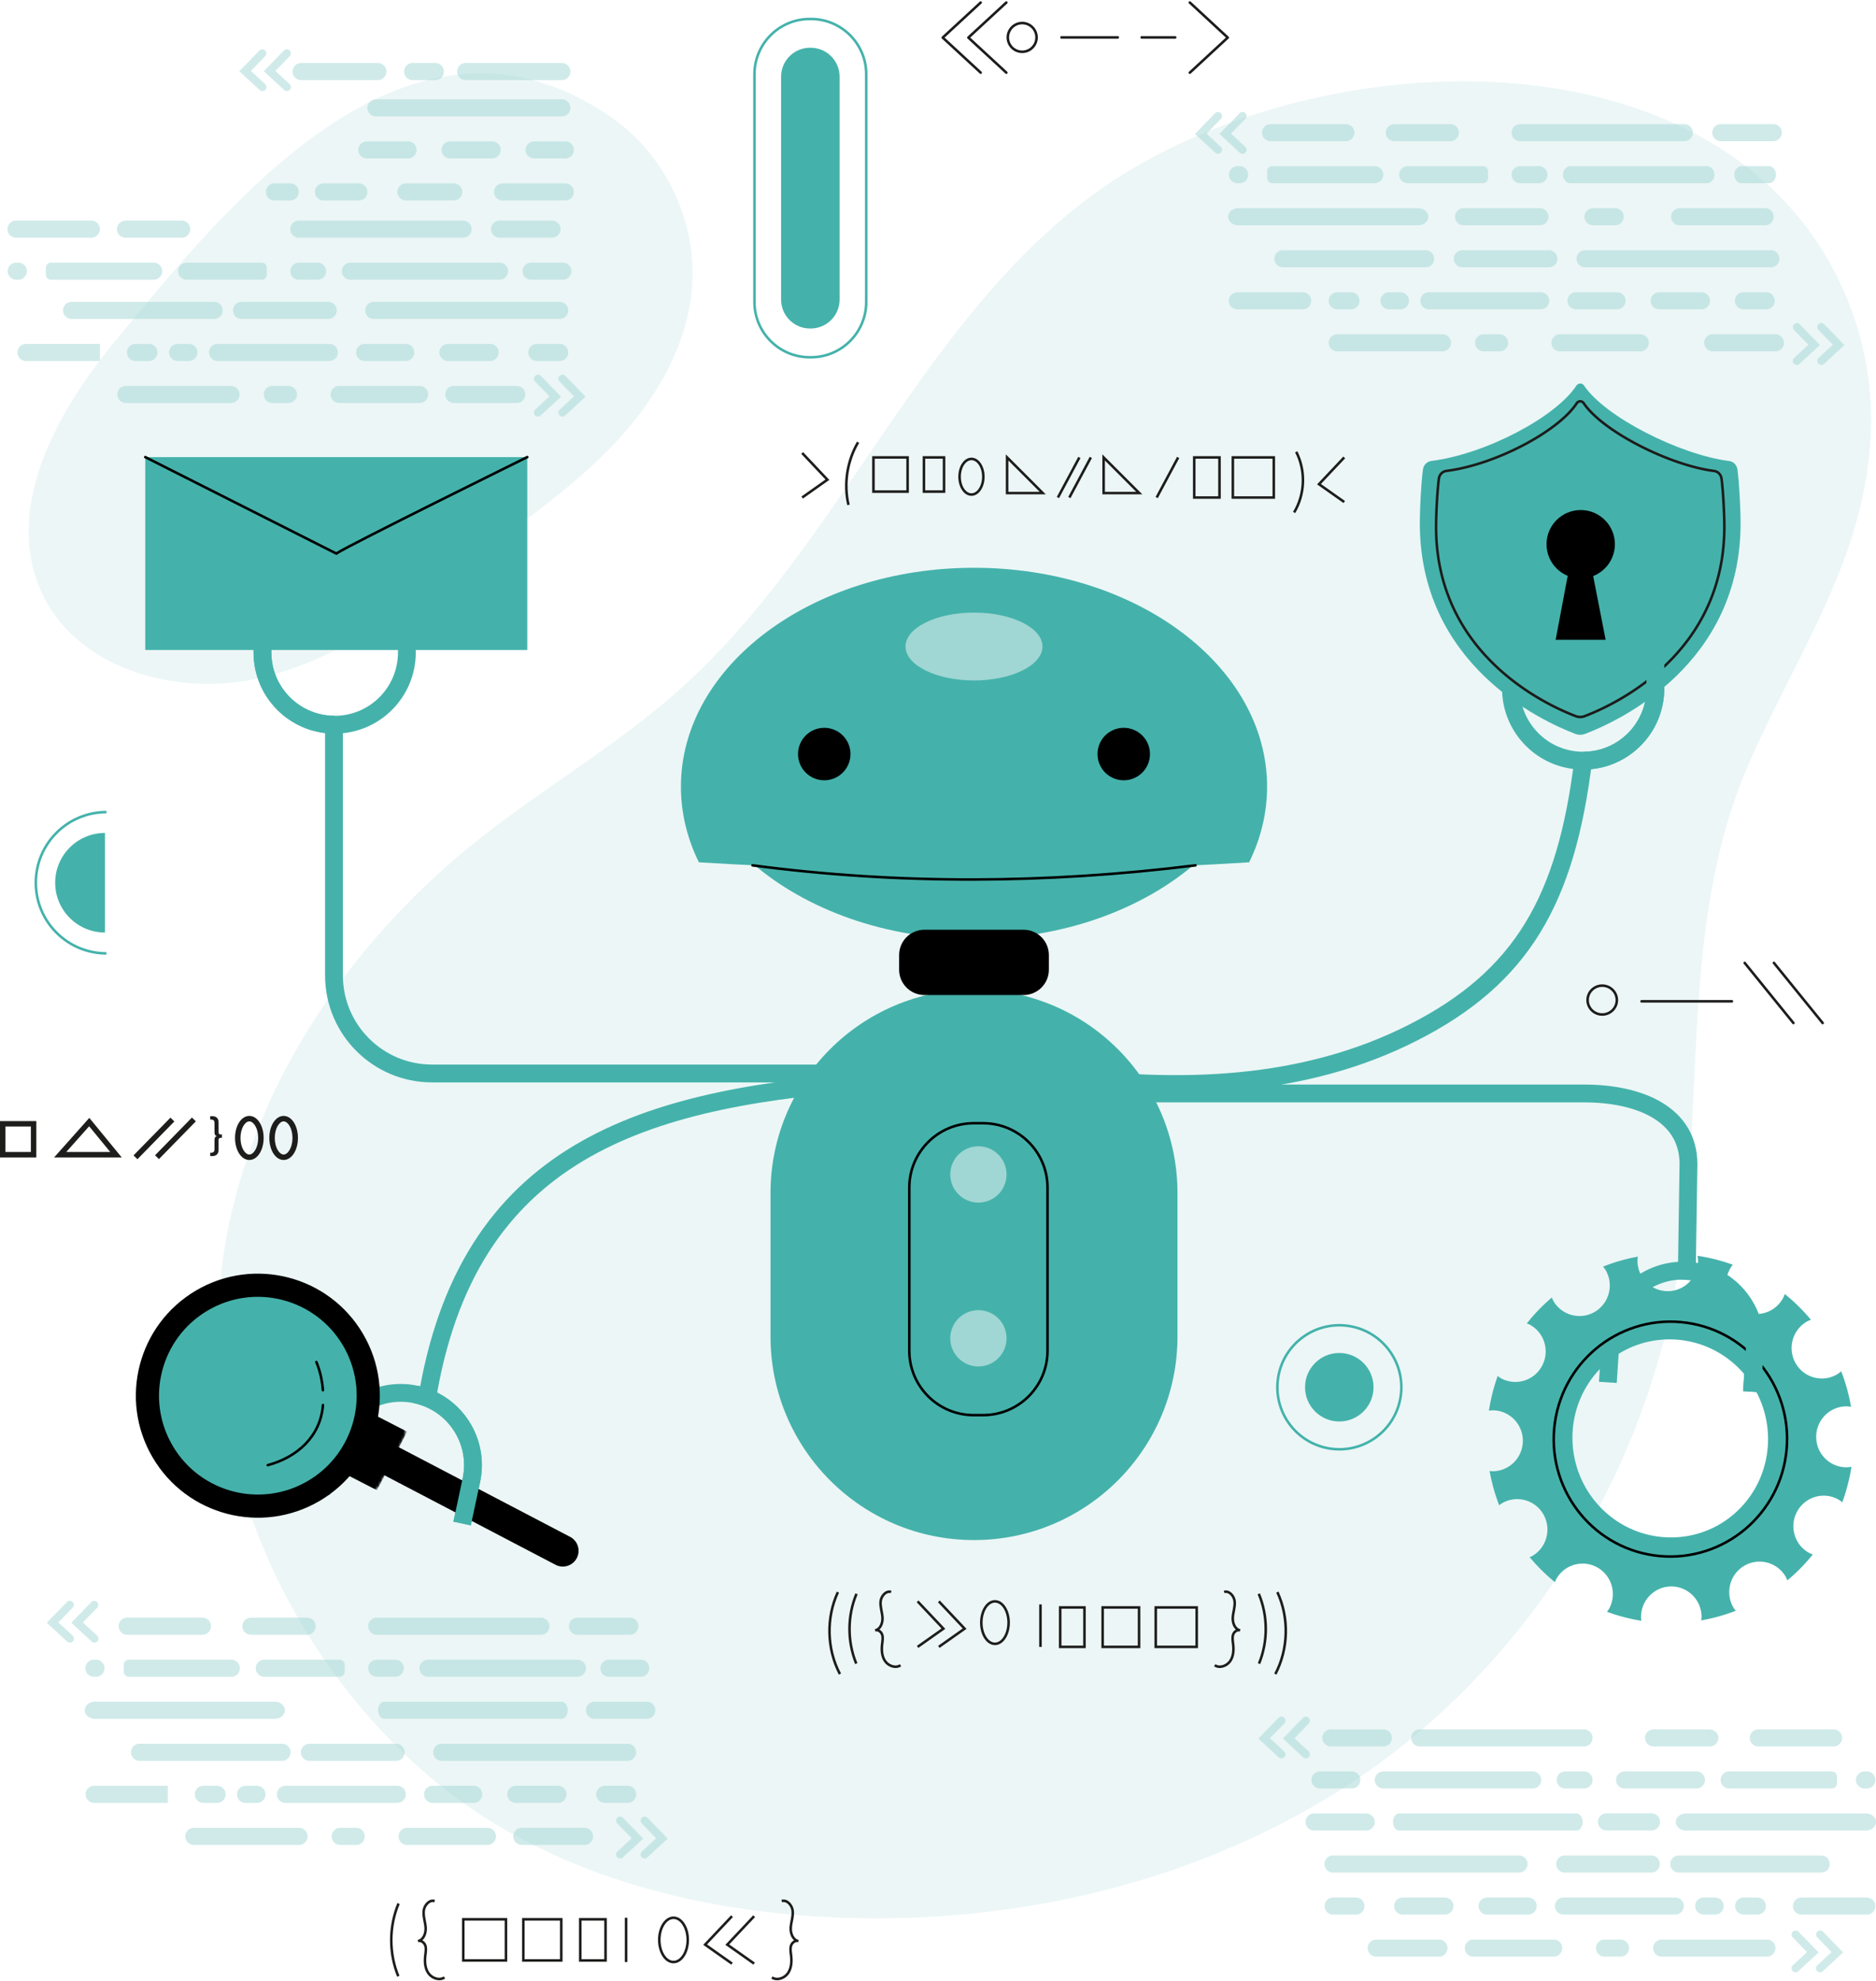
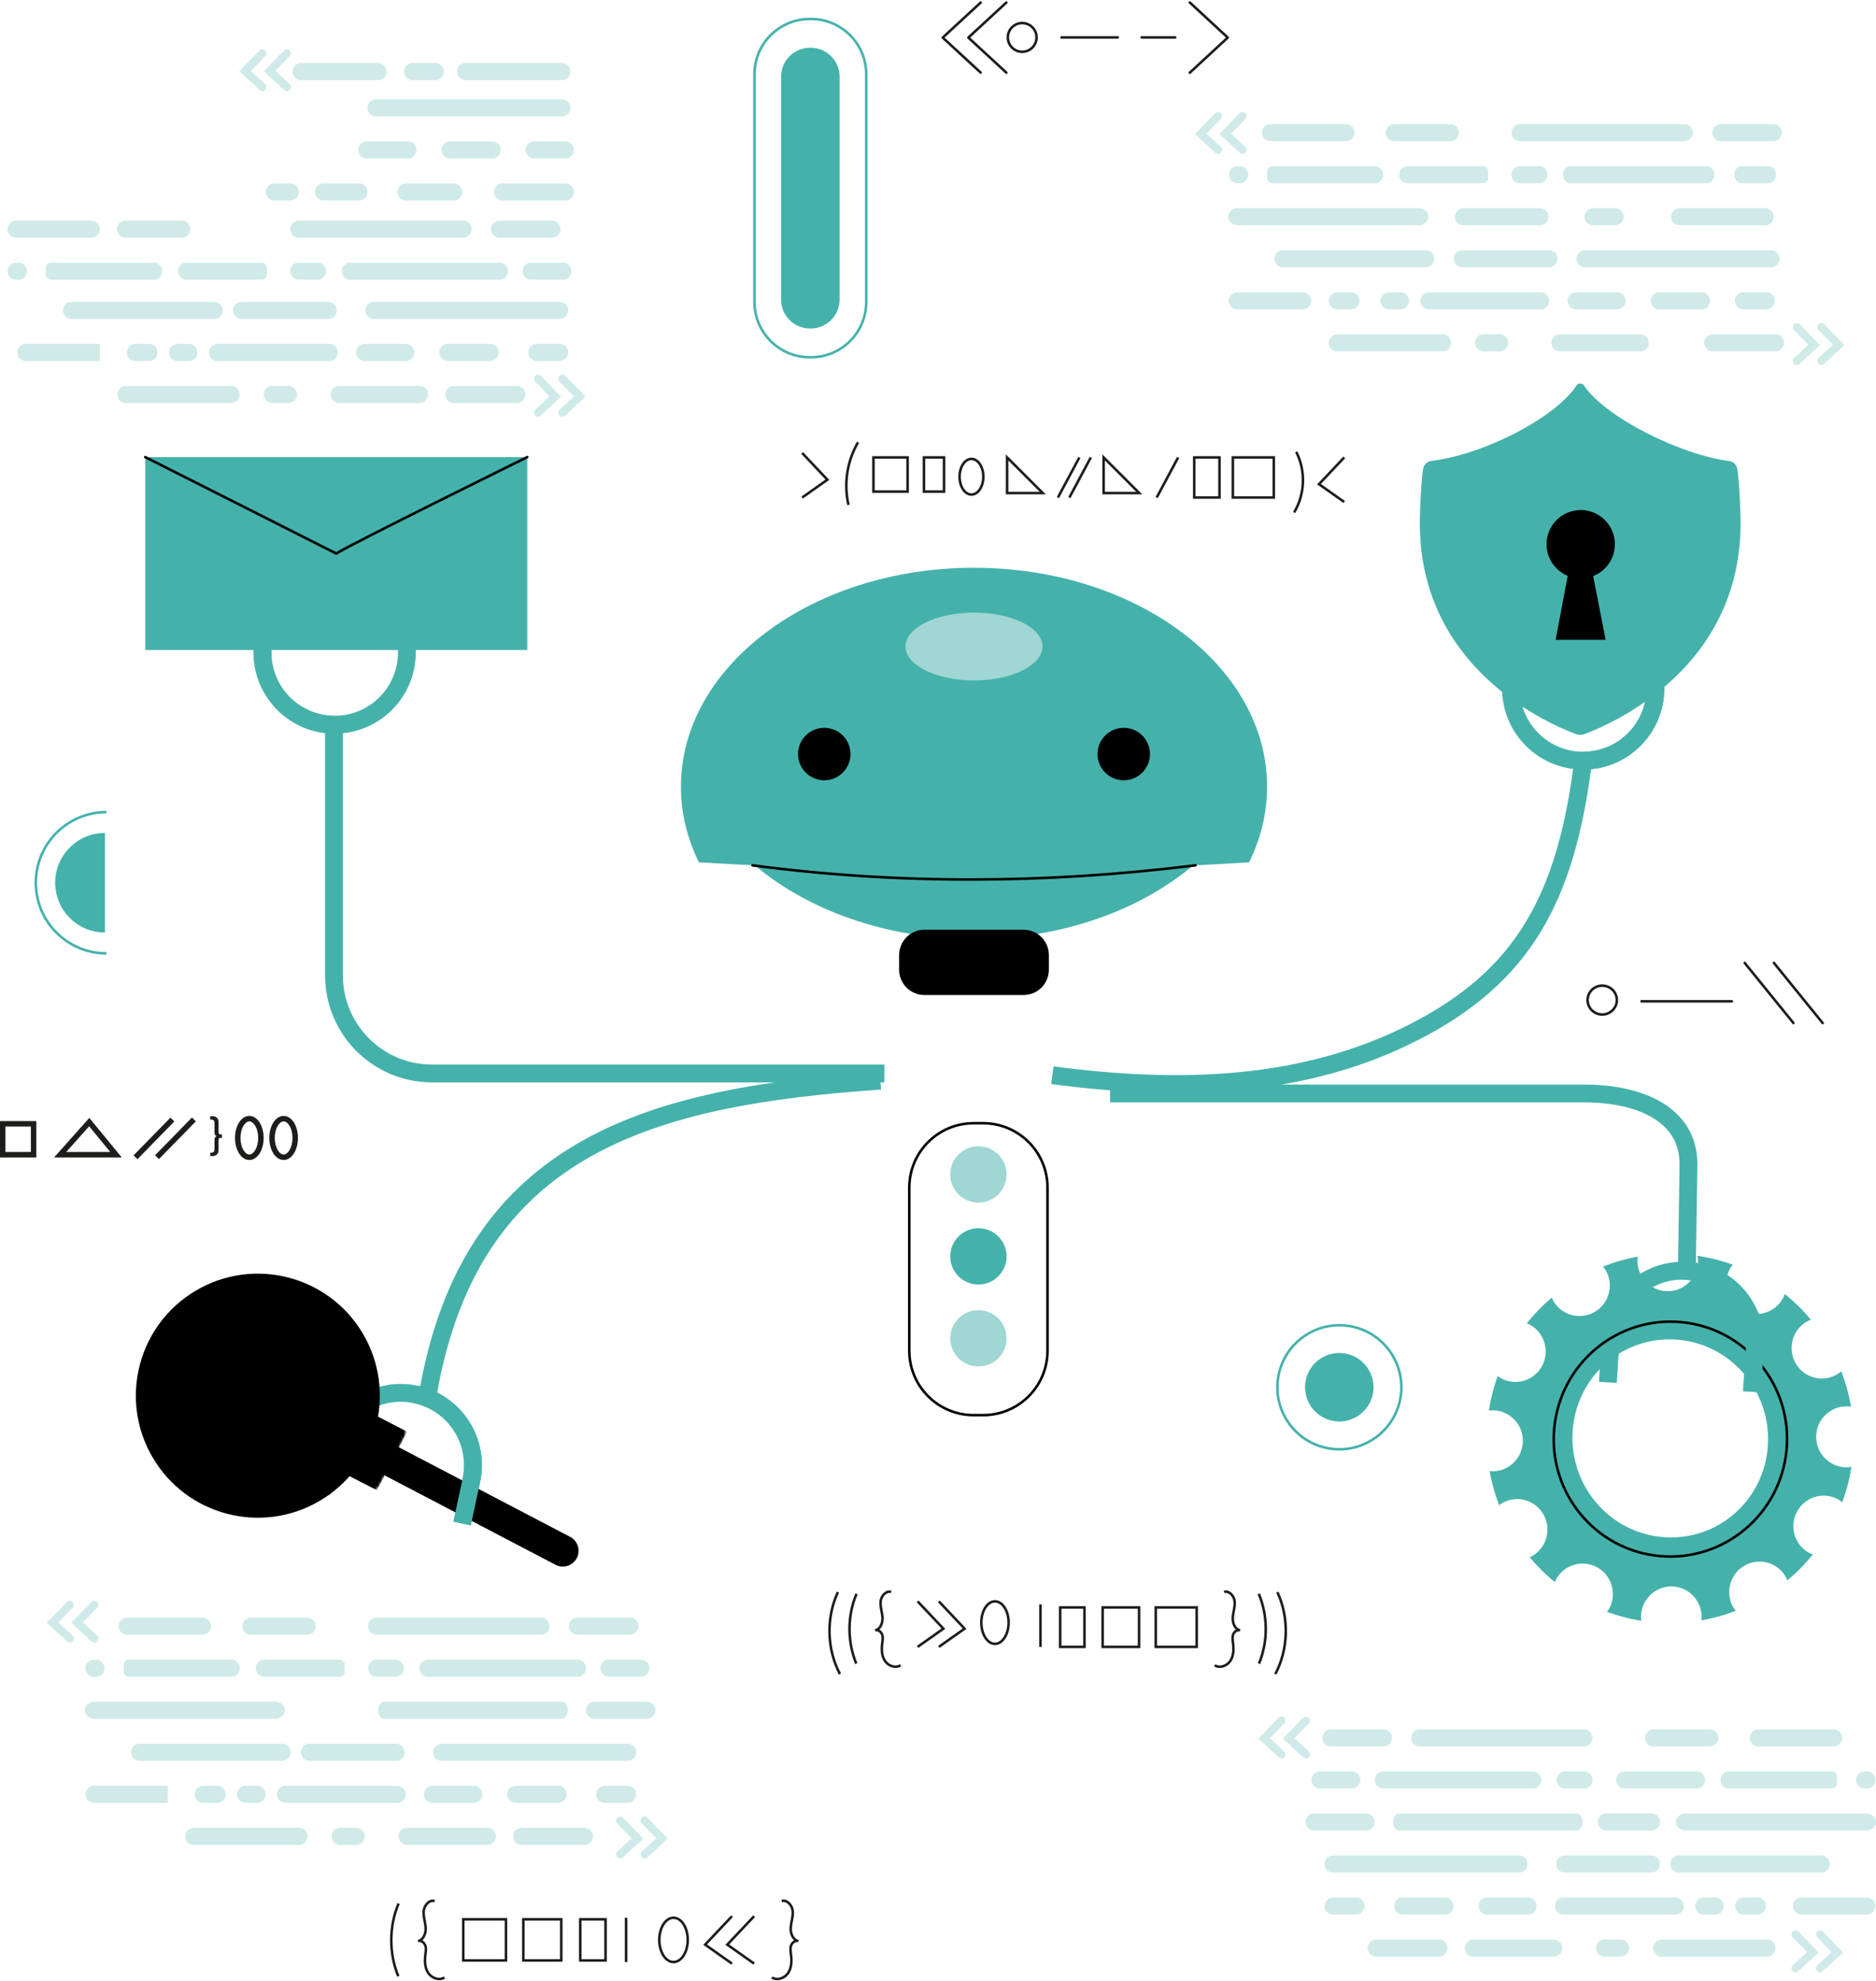
<svg xmlns="http://www.w3.org/2000/svg" width="737" height="778" fill="none">
-   <path fill="#A0D6D3" fill-opacity=".2" d="M44.552 134.809c-22.708 27.598-43.003 64.951-28.337 97.542 13.778 30.619 53.806 41.594 86.466 33.808 32.661-7.785 59.905-29.478 86.887-49.459 18.575-13.756 37.706-27.093 53.352-44.107 15.647-17.011 27.759-38.37 29.057-61.447 1.415-25.167-11.048-50.681-31.768-65.037-79.526-55.095-150.785 34.16-195.657 88.7M723.351 112.008c-4.112-8.882-9.254-17.285-15.34-24.954C646.249 9.24 506.124 22.036 431.942 74.623 361.89 124.28 330.958 213.734 266.883 270.896c-24.626 21.971-53.528 38.582-79.336 59.149-46.773 37.276-83.399 88.782-96.783 147.074-18.43 80.267 15.477 167.001 77.448 220.167 42.704 36.636 99.972 52.631 156.162 55.569 69.619 3.643 140.892-11.82 200.116-48.595 69.257-43.005 117.995-116.419 133.245-196.227 13.075-68.429 1.151-142.031 28.456-206.125 19.041-44.696 47.082-82.351 48.816-132.929.669-19.556-3.439-39.222-11.656-56.971" />
  <g fill="#A0D6D3" opacity=".5">
    <path d="M35.872 86.64H6.292a3.353 3.353 0 0 0 0 6.707h29.582a3.353 3.353 0 1 0-.002-6.706M71.399 86.64H49.44c-1.752 0-3.316 1.28-3.482 3.025a3.353 3.353 0 0 0 3.337 3.682H71.4a3.353 3.353 0 0 0 0-6.706M114.039 89.994a3.353 3.353 0 0 0 3.353 3.353h64.524a3.353 3.353 0 1 0 0-6.706h-64.524a3.353 3.353 0 0 0-3.353 3.353M216.858 86.64h-20.62a3.353 3.353 0 1 0 0 6.707h20.62a3.353 3.353 0 1 0 0-6.706M196.251 103.146h-58.699a3.354 3.354 0 0 0 0 6.706h58.699a3.353 3.353 0 1 0 0-6.706M205.284 106.499a3.353 3.353 0 0 0 3.353 3.353h12.498a3.353 3.353 0 0 0 0-6.706h-12.498a3.353 3.353 0 0 0-3.353 3.353M124.781 103.146h-7.389a3.353 3.353 0 0 0 0 6.706h7.389a3.353 3.353 0 1 0 0-6.706M102.801 103.146H73.227a3.354 3.354 0 0 0 0 6.706h29.574a2.016 2.016 0 0 0 2.016-2.016v-2.673a2.017 2.017 0 0 0-2.016-2.017M60.369 103.146H20.043a2.016 2.016 0 0 0-2.016 2.017v2.673c0 1.114.903 2.016 2.016 2.016H60.37a3.353 3.353 0 1 0 0-6.706M7.203 103.146h-.91a3.354 3.354 0 0 0 0 6.706h.91a3.353 3.353 0 1 0 0-6.706M143.488 121.898a3.353 3.353 0 0 0 3.353 3.353h73.035a3.353 3.353 0 1 0 0-6.706h-73.035a3.353 3.353 0 0 0-3.353 3.353M24.773 121.898a3.353 3.353 0 0 0 3.353 3.353h56.012a3.353 3.353 0 1 0 0-6.706H28.126a3.353 3.353 0 0 0-3.353 3.353M91.523 121.898a3.353 3.353 0 0 0 3.353 3.353h34.06a3.353 3.353 0 1 0 0-6.706h-34.06a3.353 3.353 0 0 0-3.353 3.353M49.861 138.407a3.354 3.354 0 0 0 3.353 3.353h5.39a3.354 3.354 0 0 0 0-6.706h-5.39a3.353 3.353 0 0 0-3.353 3.353M39.245 135.054H10.207a3.353 3.353 0 0 0 0 6.706h29.038zM66.437 138.407a3.354 3.354 0 0 0 3.353 3.353h4.493a3.354 3.354 0 0 0 0-6.706H69.79a3.353 3.353 0 0 0-3.354 3.353M82.115 138.407a3.354 3.354 0 0 0 3.353 3.353h43.917a3.353 3.353 0 0 0 0-6.706H85.468a3.353 3.353 0 0 0-3.353 3.353M139.904 138.407a3.354 3.354 0 0 0 3.353 3.353H159.4a3.353 3.353 0 0 0 0-6.706h-16.143a3.353 3.353 0 0 0-3.353 3.353M172.608 138.407a3.354 3.354 0 0 0 3.353 3.353h16.589a3.353 3.353 0 0 0 0-6.706h-16.589a3.353 3.353 0 0 0-3.353 3.353M207.553 138.407a3.353 3.353 0 0 0 3.353 3.353h8.974a3.353 3.353 0 0 0 0-6.706h-8.974a3.353 3.353 0 0 0-3.353 3.353M46.112 154.913a3.353 3.353 0 0 0 3.353 3.353h41.343a3.353 3.353 0 0 0 0-6.705H49.465a3.353 3.353 0 0 0-3.353 3.352M103.617 154.913a3.353 3.353 0 0 0 3.353 3.353h6.285a3.353 3.353 0 1 0 0-6.705h-6.285a3.353 3.353 0 0 0-3.353 3.352M129.889 154.913a3.353 3.353 0 0 0 3.353 3.353h31.554a3.353 3.353 0 1 0 0-6.705h-31.554a3.353 3.353 0 0 0-3.353 3.352M174.947 154.913a3.353 3.353 0 0 0 3.353 3.353h24.653a3.353 3.353 0 1 0 0-6.705H178.3a3.353 3.353 0 0 0-3.353 3.352M144.341 42.366a3.353 3.353 0 0 0 3.353 3.353h73.034a3.353 3.353 0 1 0 0-6.706h-73.034a3.353 3.353 0 0 0-3.353 3.353M171.028 24.751h-8.927a3.353 3.353 0 1 0 0 6.706h8.927a3.353 3.353 0 1 0 0-6.706M148.539 24.751h-30.322a3.354 3.354 0 0 0 0 6.706h30.322a3.354 3.354 0 0 0 0-6.706M179.594 28.104a3.353 3.353 0 0 0 3.353 3.353h37.781a3.353 3.353 0 0 0 0-6.706h-37.781a3.353 3.353 0 0 0-3.353 3.353M140.757 58.874a3.353 3.353 0 0 0 3.353 3.353h16.142a3.353 3.353 0 1 0 0-6.705H144.11a3.35 3.35 0 0 0-3.353 3.352M173.458 58.874a3.353 3.353 0 0 0 3.353 3.353H193.4a3.353 3.353 0 0 0 0-6.705h-16.589a3.35 3.35 0 0 0-3.353 3.352M206.474 58.874a3.353 3.353 0 0 0 3.353 3.353h12.217a3.353 3.353 0 1 0 0-6.705h-12.217a3.35 3.35 0 0 0-3.353 3.352M156.123 75.38a3.353 3.353 0 0 0 3.353 3.352h18.83a3.354 3.354 0 0 0 0-6.706h-18.83a3.353 3.353 0 0 0-3.353 3.353M104.469 75.38a3.353 3.353 0 0 0 3.353 3.352h6.285a3.354 3.354 0 0 0 0-6.706h-6.285a3.353 3.353 0 0 0-3.353 3.353M123.733 75.38a3.354 3.354 0 0 0 3.353 3.352h13.901a3.353 3.353 0 1 0 0-6.706h-13.901a3.35 3.35 0 0 0-3.353 3.353M194.067 75.38a3.354 3.354 0 0 0 3.353 3.352h24.653a3.353 3.353 0 1 0 0-6.706H197.42a3.35 3.35 0 0 0-3.353 3.353M103.077 35.773c-.385 0-.771-.14-1.076-.423l-7.984-7.38 7.921-8.162a1.59 1.59 0 0 1 2.28 2.214l-5.654 5.825 5.592 5.17a1.588 1.588 0 0 1-1.079 2.755" />
    <path d="M112.705 35.773c-.385 0-.771-.14-1.076-.423l-7.984-7.38 7.921-8.162a1.59 1.59 0 0 1 2.28 2.214l-5.655 5.825 5.595 5.17a1.59 1.59 0 0 1-1.081 2.755M220.975 163.589a1.59 1.59 0 0 1-1.078-2.756l5.592-5.169-5.655-5.825a1.59 1.59 0 0 1 .033-2.247 1.59 1.59 0 0 1 2.247.033l7.922 8.162-7.984 7.379a1.58 1.58 0 0 1-1.077.423" />
    <path d="M211.348 163.589a1.59 1.59 0 0 1-1.078-2.756l5.594-5.169-5.655-5.825a1.59 1.59 0 0 1 .033-2.247 1.59 1.59 0 0 1 2.247.033l7.922 8.162-7.984 7.379a1.58 1.58 0 0 1-1.079.423" />
  </g>
  <g fill="#A0D6D3" opacity=".5">
    <path d="M690.752 679.162h29.582a3.353 3.353 0 0 1 0 6.706h-29.582a3.353 3.353 0 0 1 0-6.706M649.623 679.162h21.958c1.752 0 3.316 1.28 3.482 3.024a3.353 3.353 0 0 1-3.337 3.682h-22.103a3.353 3.353 0 0 1 0-6.706M625.652 682.515a3.353 3.353 0 0 1-3.353 3.353h-64.524a3.353 3.353 0 1 1 0-6.706h64.524a3.353 3.353 0 0 1 3.353 3.353M522.832 679.162h20.621a3.353 3.353 0 1 1 0 6.706h-20.621a3.353 3.353 0 0 1 0-6.706M543.439 695.669h58.699a3.353 3.353 0 1 1 0 6.706h-58.699a3.353 3.353 0 1 1 0-6.706M534.407 699.022a3.353 3.353 0 0 1-3.353 3.353h-12.498a3.353 3.353 0 1 1 0-6.706h12.498a3.353 3.353 0 0 1 3.353 3.353M614.911 695.669h7.389a3.353 3.353 0 0 1 0 6.706h-7.389a3.353 3.353 0 1 1 0-6.706M627.756 715.5a3.353 3.353 0 0 0 3.353 3.353h17.71a3.353 3.353 0 1 0 0-6.706h-17.71a3.353 3.353 0 0 0-3.353 3.353M638.229 695.669h28.237a3.353 3.353 0 0 1 0 6.706h-28.237a3.353 3.353 0 1 1 0-6.706M679.322 695.669h40.325c1.114 0 2.016.902 2.016 2.016v2.674a2.016 2.016 0 0 1-2.016 2.016h-40.325a3.353 3.353 0 1 1 0-6.706M732.49 695.669h.91a3.353 3.353 0 1 1 0 6.706h-.91a3.353 3.353 0 1 1 0-6.706M737.002 715.53c0 1.851-1.793 3.353-4.005 3.353h-70.639c-2.212 0-4.004-1.502-4.004-3.353s1.792-3.353 4.004-3.353h70.639c2.212 0 4.005 1.501 4.005 3.353M621.738 715.53c0 1.851-1.076 3.353-2.404 3.353h-69.679c-1.327 0-2.404-1.502-2.404-3.353s1.077-3.353 2.404-3.353h69.679c1.329 0 2.404 1.501 2.404 3.353M540.074 715.53a3.353 3.353 0 0 1-3.352 3.353h-20.551a3.354 3.354 0 0 1 0-6.706h20.551a3.353 3.353 0 0 1 3.352 3.353M600.117 732.037a3.353 3.353 0 0 1-3.353 3.352h-73.035a3.353 3.353 0 1 1 0-6.705h73.035a3.353 3.353 0 0 1 3.353 3.353M718.833 732.037a3.353 3.353 0 0 1-3.353 3.352h-56.012a3.353 3.353 0 0 1 0-6.705h56.012a3.353 3.353 0 0 1 3.353 3.353M652.082 732.037a3.353 3.353 0 0 1-3.353 3.352h-34.06a3.353 3.353 0 0 1 0-6.705h34.06a3.353 3.353 0 0 1 3.353 3.353M693.747 748.544a3.353 3.353 0 0 1-3.353 3.353h-5.391a3.353 3.353 0 0 1 0-6.706h5.391a3.35 3.35 0 0 1 3.353 3.353M707.714 745.189h25.505c1.669 0 3.217 1.142 3.486 2.79a3.356 3.356 0 0 1-3.308 3.916h-25.685a3.353 3.353 0 1 1 .002-6.706M677.17 748.544a3.353 3.353 0 0 1-3.353 3.353h-4.494a3.353 3.353 0 1 1 0-6.706h4.494a3.35 3.35 0 0 1 3.353 3.353M661.491 748.544a3.353 3.353 0 0 1-3.353 3.353h-43.915a3.353 3.353 0 1 1 0-6.706h43.915a3.35 3.35 0 0 1 3.353 3.353M603.7 748.544a3.353 3.353 0 0 1-3.353 3.353h-16.141a3.353 3.353 0 0 1 0-6.706h16.141a3.35 3.35 0 0 1 3.353 3.353M570.998 748.544a3.353 3.353 0 0 1-3.353 3.353h-16.589a3.353 3.353 0 1 1 0-6.706h16.589a3.35 3.35 0 0 1 3.353 3.353M536.054 748.544a3.353 3.353 0 0 1-3.353 3.353h-8.972a3.353 3.353 0 1 1 0-6.706h8.972a3.35 3.35 0 0 1 3.353 3.353M697.492 765.05a3.353 3.353 0 0 1-3.352 3.353h-41.344a3.353 3.353 0 0 1 0-6.706h41.344a3.353 3.353 0 0 1 3.352 3.353M639.989 765.05a3.353 3.353 0 0 1-3.353 3.353h-6.285a3.353 3.353 0 1 1 0-6.706h6.285a3.353 3.353 0 0 1 3.353 3.353M613.717 765.05a3.353 3.353 0 0 1-3.353 3.353H578.81a3.353 3.353 0 1 1 0-6.706h31.554a3.353 3.353 0 0 1 3.353 3.353M568.658 765.05a3.353 3.353 0 0 1-3.353 3.353h-24.653a3.353 3.353 0 1 1 0-6.706h24.653a3.354 3.354 0 0 1 3.353 3.353M715.017 774.561a1.58 1.58 0 0 0 1.078-.423l7.984-7.379-7.921-8.163a1.59 1.59 0 0 0-2.28 2.214l5.654 5.825-5.592 5.17a1.588 1.588 0 0 0 1.077 2.756" />
    <path d="M705.391 774.56c.385 0 .771-.139 1.076-.423l7.984-7.379-7.921-8.163a1.59 1.59 0 0 0-2.28 2.214l5.654 5.825-5.592 5.17a1.59 1.59 0 0 0 1.079 2.756M503.425 690.57a1.59 1.59 0 0 0 1.078-2.756l-5.592-5.17 5.655-5.825a1.59 1.59 0 0 0-.033-2.247 1.59 1.59 0 0 0-2.247.033l-7.922 8.163 7.984 7.379c.306.282.691.423 1.077.423" />
    <path d="M513.054 690.57a1.59 1.59 0 0 0 1.078-2.756l-5.594-5.17 5.655-5.825a1.59 1.59 0 0 0-2.28-2.214l-7.922 8.163 7.984 7.379c.308.282.693.423 1.079.423" />
  </g>
  <g fill="#A0D6D3" opacity=".5">
    <path d="M79.536 635.289h-29.58a3.353 3.353 0 1 0 0 6.706h29.582a3.353 3.353 0 1 0-.002-6.706M120.663 635.289H98.706c-1.752 0-3.316 1.28-3.482 3.024a3.353 3.353 0 0 0 3.337 3.682h22.102a3.353 3.353 0 1 0 0-6.706M144.636 638.644a3.353 3.353 0 0 0 3.353 3.353h64.524a3.353 3.353 0 1 0 0-6.706h-64.524a3.35 3.35 0 0 0-3.353 3.353M247.455 635.289h-20.621a3.353 3.353 0 0 0 0 6.706h20.621a3.353 3.353 0 1 0 0-6.706M226.85 651.798h-58.699a3.353 3.353 0 1 0 0 6.706h58.699a3.353 3.353 0 0 0 0-6.706M235.882 655.151a3.353 3.353 0 0 0 3.353 3.353h12.497a3.353 3.353 0 0 0 0-6.706h-12.497a3.353 3.353 0 0 0-3.353 3.353M155.378 651.798h-7.389a3.353 3.353 0 1 0 0 6.706h7.389a3.354 3.354 0 0 0 0-6.706M133.398 651.798h-29.573a3.353 3.353 0 1 0 0 6.706h29.573a2.016 2.016 0 0 0 2.016-2.016v-2.674a2.015 2.015 0 0 0-2.016-2.016M90.966 651.798H50.64a2.016 2.016 0 0 0-2.016 2.016v2.674c0 1.113.902 2.016 2.016 2.016h40.326a3.354 3.354 0 0 0 0-6.706M37.797 651.798h-.91a3.353 3.353 0 0 0 0 6.706h.91a3.354 3.354 0 0 0 0-6.706M33.286 671.657c0 1.851 1.793 3.353 4.005 3.353h70.639c2.212 0 4.005-1.502 4.005-3.353s-1.793-3.353-4.005-3.353H37.29c-2.21 0-4.004 1.501-4.004 3.353M148.548 671.657c0 1.851 1.076 3.353 2.403 3.353h69.68c1.327 0 2.404-1.502 2.404-3.353s-1.077-3.353-2.404-3.353h-69.68c-1.329 0-2.403 1.501-2.403 3.353M230.214 671.657a3.353 3.353 0 0 0 3.353 3.353h20.55a3.353 3.353 0 0 0 0-6.706h-20.55a3.353 3.353 0 0 0-3.353 3.353M170.171 688.165a3.353 3.353 0 0 0 3.353 3.353h73.035a3.353 3.353 0 0 0 0-6.706h-73.035a3.353 3.353 0 0 0-3.353 3.353M51.456 688.165a3.353 3.353 0 0 0 3.353 3.353h56.012a3.353 3.353 0 0 0 0-6.706H54.809a3.354 3.354 0 0 0-3.353 3.353M118.206 688.165a3.353 3.353 0 0 0 3.353 3.353h34.06a3.353 3.353 0 1 0 0-6.706h-34.06a3.353 3.353 0 0 0-3.353 3.353M76.541 704.671a3.353 3.353 0 0 0 3.353 3.353h5.39a3.353 3.353 0 1 0 0-6.706h-5.39a3.354 3.354 0 0 0-3.353 3.353M65.927 701.318H36.89a3.354 3.354 0 0 0 0 6.706h29.037zM93.118 704.671a3.353 3.353 0 0 0 3.353 3.353h4.494a3.353 3.353 0 1 0 0-6.706h-4.494a3.354 3.354 0 0 0-3.353 3.353M108.797 704.671a3.353 3.353 0 0 0 3.353 3.353h43.915a3.353 3.353 0 1 0 0-6.706H112.15a3.353 3.353 0 0 0-3.353 3.353M166.587 704.671a3.353 3.353 0 0 0 3.353 3.353h16.14a3.353 3.353 0 1 0 0-6.706h-16.14a3.353 3.353 0 0 0-3.353 3.353M199.29 704.671a3.353 3.353 0 0 0 3.353 3.353h16.589a3.353 3.353 0 0 0 0-6.706h-16.589a3.353 3.353 0 0 0-3.353 3.353M234.234 704.671a3.353 3.353 0 0 0 3.353 3.353h8.975a3.353 3.353 0 0 0 0-6.706h-8.975a3.354 3.354 0 0 0-3.353 3.353M72.795 721.18a3.353 3.353 0 0 0 3.353 3.353h41.343a3.353 3.353 0 1 0 0-6.706H76.148a3.353 3.353 0 0 0-3.353 3.353M130.302 721.18a3.353 3.353 0 0 0 3.353 3.353h6.285a3.353 3.353 0 0 0 0-6.706h-6.285a3.353 3.353 0 0 0-3.353 3.353M156.571 721.18a3.353 3.353 0 0 0 3.353 3.353h31.555a3.353 3.353 0 0 0 0-6.706h-31.555a3.353 3.353 0 0 0-3.353 3.353M201.63 721.18a3.353 3.353 0 0 0 3.353 3.353h24.653a3.353 3.353 0 0 0 0-6.706h-24.653a3.353 3.353 0 0 0-3.353 3.353M27.443 645.085c-.385 0-.77-.139-1.076-.423l-7.984-7.379 7.921-8.162a1.59 1.59 0 0 1 2.283 2.212l-5.655 5.825 5.594 5.169a1.59 1.59 0 0 1-1.083 2.758" />
    <path d="M37.071 645.085c-.385 0-.77-.139-1.076-.423l-7.984-7.379 7.921-8.162a1.59 1.59 0 0 1 2.28 2.212l-5.654 5.825 5.594 5.169a1.59 1.59 0 0 1-1.08 2.758M253.258 729.856a1.59 1.59 0 0 1-1.078-2.756l5.592-5.17-5.655-5.825a1.59 1.59 0 0 1 .033-2.247 1.59 1.59 0 0 1 2.247.034l7.922 8.162-7.984 7.379a1.6 1.6 0 0 1-1.077.423" />
    <path d="M243.631 729.856a1.59 1.59 0 0 1-1.078-2.756l5.594-5.17-5.655-5.825a1.59 1.59 0 0 1 .033-2.247 1.59 1.59 0 0 1 2.247.034l7.922 8.162-7.984 7.379a1.6 1.6 0 0 1-1.079.423" />
  </g>
  <g fill="#A0D6D3" opacity=".5">
    <path d="M528.734 48.746h-29.579a3.353 3.353 0 1 0 0 6.706h29.581a3.353 3.353 0 1 0-.002-6.706M569.862 48.746h-21.958c-1.752 0-3.315 1.28-3.482 3.024a3.35 3.35 0 0 0 3.337 3.682h22.103a3.354 3.354 0 0 0 0-6.706M593.835 52.099a3.353 3.353 0 0 0 3.353 3.353h64.524a3.353 3.353 0 1 0 0-6.706h-64.524a3.353 3.353 0 0 0-3.353 3.353M696.654 48.746h-20.62a3.353 3.353 0 1 0 0 6.706h20.62a3.353 3.353 0 1 0 0-6.706M670.48 65.253h-53.433c-1.686 0-3.052 1.501-3.052 3.353s1.366 3.353 3.052 3.353h53.433c1.686 0 3.052-1.502 3.052-3.353s-1.366-3.353-3.052-3.353M681.348 68.606c0 1.852 1.278 3.353 2.855 3.353h10.646c1.578 0 2.856-1.502 2.856-3.353s-1.278-3.353-2.856-3.353h-10.646c-1.577 0-2.855 1.501-2.855 3.353M604.577 65.253h-7.389a3.353 3.353 0 1 0 0 6.706h7.389a3.353 3.353 0 1 0 0-6.706M582.597 65.253h-29.574a3.353 3.353 0 1 0 0 6.706h29.574a2.016 2.016 0 0 0 2.016-2.016v-2.674a2.016 2.016 0 0 0-2.016-2.016M540.165 65.253h-40.326a2.016 2.016 0 0 0-2.016 2.016v2.674c0 1.114.903 2.016 2.016 2.016h40.326a3.354 3.354 0 0 0 0-6.706M486.998 65.253h-.911a3.354 3.354 0 0 0 0 6.706h.911a3.353 3.353 0 0 0 0-6.706M482.484 85.114c0 1.851 1.793 3.353 4.005 3.353h70.639c2.212 0 4.005-1.502 4.005-3.353s-1.793-3.353-4.005-3.353h-70.639c-2.212 0-4.005 1.501-4.005 3.353M604.989 81.76h-30.037a3.353 3.353 0 1 0 0 6.707h30.037a3.353 3.353 0 1 0 0-6.706M622.459 85.114a3.353 3.353 0 0 0 3.353 3.353h8.712a3.353 3.353 0 1 0 0-6.706h-8.712a3.353 3.353 0 0 0-3.353 3.353M656.505 85.114a3.353 3.353 0 0 0 3.353 3.353h33.584a3.353 3.353 0 1 0 0-6.706h-33.584a3.353 3.353 0 0 0-3.353 3.353M619.369 101.62a3.353 3.353 0 0 0 3.353 3.352h73.035a3.353 3.353 0 0 0 0-6.705h-73.035a3.353 3.353 0 0 0-3.353 3.353M500.655 101.62a3.353 3.353 0 0 0 3.353 3.352h56.012a3.353 3.353 0 1 0 0-6.705h-56.012a3.354 3.354 0 0 0-3.353 3.353M571.137 101.62a3.353 3.353 0 0 0 3.353 3.352h34.06a3.353 3.353 0 0 0 0-6.705h-34.06a3.353 3.353 0 0 0-3.353 3.353M522.007 118.128a3.353 3.353 0 0 0 3.353 3.353h5.388a3.353 3.353 0 1 0 0-6.706h-5.388a3.353 3.353 0 0 0-3.353 3.353M511.771 114.775h-25.426c-1.717 0-3.337 1.167-3.576 2.866a3.354 3.354 0 0 0 3.318 3.84h25.684a3.353 3.353 0 1 0 0-6.706M542.315 118.128a3.353 3.353 0 0 0 3.353 3.353h4.494a3.353 3.353 0 1 0 0-6.706h-4.494a3.354 3.354 0 0 0-3.353 3.353M557.996 118.128a3.353 3.353 0 0 0 3.353 3.353h43.917a3.353 3.353 0 1 0 0-6.706h-43.917a3.353 3.353 0 0 0-3.353 3.353M615.785 118.128a3.353 3.353 0 0 0 3.353 3.353h16.14a3.353 3.353 0 1 0 0-6.706h-16.14a3.353 3.353 0 0 0-3.353 3.353M648.489 118.128a3.353 3.353 0 0 0 3.353 3.353h16.589a3.353 3.353 0 0 0 0-6.706h-16.589a3.354 3.354 0 0 0-3.353 3.353M681.564 118.128a3.353 3.353 0 0 0 3.353 3.353h8.973a3.353 3.353 0 1 0 0-6.706h-8.973a3.354 3.354 0 0 0-3.353 3.353M521.993 134.635a3.353 3.353 0 0 0 3.353 3.353h41.343a3.353 3.353 0 1 0 0-6.706h-41.343a3.353 3.353 0 0 0-3.353 3.353M579.498 134.635a3.353 3.353 0 0 0 3.353 3.353h6.285a3.353 3.353 0 1 0 0-6.706h-6.285a3.353 3.353 0 0 0-3.353 3.353M609.502 134.635a3.353 3.353 0 0 0 3.353 3.353h31.554a3.353 3.353 0 1 0 0-6.706h-31.554a3.353 3.353 0 0 0-3.353 3.353M669.496 134.635a3.353 3.353 0 0 0 3.353 3.353h24.653a3.353 3.353 0 1 0 0-6.706h-24.653a3.353 3.353 0 0 0-3.353 3.353M478.51 60.408c-.386 0-.771-.139-1.077-.422l-7.984-7.38 7.922-8.162a1.589 1.589 0 0 1 2.28 2.212l-5.655 5.825 5.592 5.17c.644.594.685 1.6.088 2.244a1.57 1.57 0 0 1-1.166.513" />
    <path d="M488.136 60.408c-.386 0-.771-.139-1.077-.422l-7.984-7.38 7.922-8.162a1.589 1.589 0 0 1 2.282 2.212l-5.655 5.825 5.594 5.17a1.59 1.59 0 0 1-1.082 2.757M715.523 143.313a1.59 1.59 0 0 1-1.079-2.756l5.595-5.17-5.655-5.825a1.588 1.588 0 1 1 2.28-2.211l7.921 8.162-7.984 7.379a1.6 1.6 0 0 1-1.078.421" />
    <path d="M705.897 143.312a1.59 1.59 0 0 1-1.079-2.756l5.595-5.17-5.655-5.825a1.588 1.588 0 0 1 2.278-2.211l7.922 8.162-7.984 7.379a1.58 1.58 0 0 1-1.077.421" />
  </g>
  <path fill="#44B2AB" d="M490.72 338.652c4.565-9.256 7.061-19.26 7.061-29.701 0-47.483-51.549-85.976-115.138-85.976-63.588 0-115.137 38.493-115.137 85.976 0 10.441 2.496 20.445 7.06 29.701 71.524 4.344 143.556 4.498 216.154 0" />
  <path fill="#44B2AB" d="M295.638 339.082c21.112 18.184 52.247 29.701 87.006 29.701s65.894-11.517 87.006-29.701z" />
  <path stroke="#000" stroke-linecap="round" stroke-linejoin="round" stroke-miterlimit="10" d="M295.638 339.838c57.086 7.54 115.119 7.307 174.012 0" />
  <path fill="#000" d="M334.123 296.131c0 5.692-4.616 10.307-10.308 10.307s-10.307-4.615-10.307-10.307 4.615-10.308 10.307-10.308c5.694 0 10.308 4.614 10.308 10.308M451.776 296.131c0 5.692-4.615 10.307-10.307 10.307s-10.308-4.615-10.308-10.307 4.616-10.308 10.308-10.308c5.694 0 10.307 4.614 10.307 10.308" />
  <path fill="#A0D6D3" d="M382.641 267.222c14.857 0 26.9-5.966 26.9-13.324 0-7.359-12.043-13.324-26.9-13.324s-26.9 5.965-26.9 13.324c0 7.358 12.044 13.324 26.9 13.324" />
-   <path fill="#44B2AB" d="M462.585 524.871v-56.313c0-44.152-35.793-79.942-79.943-79.942-44.152 0-79.942 35.792-79.942 79.942v56.313c0 44.152 35.792 79.943 79.942 79.943s79.943-35.792 79.943-79.943" />
  <path fill="#000" d="M402.112 390.765h-38.941c-5.49 0-9.942-4.451-9.942-9.941v-5.759c0-5.49 4.452-9.941 9.942-9.941h38.941c5.491 0 9.942 4.451 9.942 9.941v5.759c0 5.49-4.451 9.941-9.942 9.941" />
  <path stroke="#44B2AB" stroke-miterlimit="10" stroke-width="7" d="M413.424 422.26c50.038 6.637 98.641 5.115 141.642-16.708 43.001-21.822 60.159-52.281 66.894-106.824M345.881 424.406c-89.164 6.142-160.38 24.786-177.64 122.178M347.422 421.576H169.734c-21.281 0-38.531-17.25-38.531-38.53v-96.649M436.09 429.424h186.203c22.3 0 41.032 8.377 41.032 27.716l-.656 43.514M159.841 238.856v17.388c0 15.666-12.701 28.368-28.368 28.368s-28.368-12.702-28.368-28.368v-17.388" />
  <path stroke="#44B2AB" stroke-miterlimit="10" stroke-width="7" d="M650.328 252.974v17.387c0 15.666-12.702 28.368-28.368 28.368-15.667 0-28.368-12.702-28.368-28.368v-17.387M631.658 542.886l1.13-17.35c1.017-15.634 14.515-27.481 30.149-26.465 15.633 1.017 27.481 14.515 26.465 30.149l-1.129 17.35M126.068 586.454l3.633-17.004c3.273-15.32 18.346-25.087 33.667-21.814 15.32 3.272 25.087 18.346 21.814 33.668l-3.632 17.004" />
  <path fill="#44B2AB" d="M207.145 179.51H57.073v75.755h150.072z" />
  <path stroke="#000" stroke-linecap="round" stroke-miterlimit="10" d="M207.144 179.51s-69.563 34.295-75.036 37.877L57.073 179.51" />
  <path stroke="#44B2AB" stroke-miterlimit="10" stroke-width="7" d="M131.473 284.609c-15.666 0-28.368-12.702-28.368-28.368v-17.387" />
  <path fill="#44B2AB" d="M610.267 510.927c-.257-.44-.425-.902-.621-1.36a72 72 0 0 0-9.818 10.162c.464.192.934.356 1.382.613 5.71 3.259 7.708 10.562 4.461 16.31-3.246 5.749-10.505 7.767-16.215 4.508-.395-.225-.726-.513-1.084-.773a73.3 73.3 0 0 0-3.437 13.627c.448-.055.888-.145 1.352-.149 6.567-.052 11.926 5.264 11.971 11.872.043 6.608-5.244 12.008-11.81 12.061-.427.004-.83-.076-1.245-.117a72.3 72.3 0 0 0 3.766 13.476c.346-.26.665-.544 1.045-.769 5.664-3.349 12.95-1.447 16.271 4.251s1.423 13.03-4.243 16.379c-.356.212-.734.341-1.102.509a71.6 71.6 0 0 0 9.914 9.808c.174-.407.311-.822.534-1.215 3.245-5.751 10.505-7.769 16.215-4.51s7.706 10.562 4.463 16.311c-.218.385-.498.71-.748 1.061a72 72 0 0 0 13.521 3.531c-.058-.47-.148-.932-.152-1.417-.043-6.608 5.245-12.009 11.81-12.06 6.567-.051 11.927 5.264 11.972 11.872.003.493-.081.965-.136 1.444a71 71 0 0 0 13.577-3.772c-.321-.413-.656-.81-.926-1.276-3.322-5.696-1.423-13.03 4.243-16.379 5.665-3.349 12.95-1.446 16.274 4.251.278.476.464.975.669 1.469a72 72 0 0 0 9.994-10.171c-.542-.209-1.086-.417-1.608-.714-5.71-3.259-7.709-10.562-4.461-16.311 3.245-5.749 10.505-7.767 16.214-4.508.523.298.981.666 1.441 1.028a73.3 73.3 0 0 0 3.607-13.938c-.616.103-1.235.201-1.879.205-6.567.053-11.926-5.263-11.971-11.871-.043-6.608 5.244-12.009 11.811-12.06.64-.003 1.257.083 1.871.175a72.2 72.2 0 0 0-3.85-13.935c-.497.419-1.01.828-1.587 1.169-5.665 3.349-12.95 1.444-16.274-4.252-3.321-5.697-1.423-13.03 4.244-16.379.554-.327 1.131-.563 1.71-.79a71.7 71.7 0 0 0-10.268-10.106c-.221.606-.46 1.213-.789 1.795-3.245 5.748-10.505 7.766-16.214 4.507-5.71-3.259-7.707-10.562-4.461-16.31.305-.54.677-1.016 1.049-1.488a72 72 0 0 0-13.868-3.519c.096.601.192 1.206.196 1.834.043 6.608-5.244 12.008-11.811 12.059-6.567.053-11.926-5.263-11.971-11.871-.004-.58.082-1.134.159-1.691a71 71 0 0 0-13.671 3.922c.349.441.707.873.997 1.372 3.321 5.698 1.421 13.032-4.244 16.381-5.662 3.349-12.948 1.447-16.269-4.251m73.522 27.102c14.743 15.519 14.345 40.196-.883 55.007s-39.609 14.236-54.352-1.284-14.349-40.196.879-55.008c15.226-14.811 39.613-14.235 54.356 1.285" />
  <path stroke="#000" stroke-linecap="round" stroke-linejoin="round" stroke-miterlimit="10" d="M701.871 569.314c2.311-25.371-16.252-47.799-41.462-50.095-25.209-2.296-47.518 16.41-49.829 41.781s16.253 47.799 41.462 50.095 47.519-16.41 49.829-41.781" />
  <path stroke="#44B2AB" stroke-miterlimit="10" stroke-width="7" d="M659.778 498.937c1.423.092 5.974.422 7.327.714 13.517 2.911 23.224 15.359 22.298 29.57l-1.13 17.35" />
  <path fill="#000" d="M125.329 558.955a6.187 6.187 0 0 1 8.35-2.615l90.355 47.244a6.187 6.187 0 0 1-5.733 10.965l-90.359-47.246a6.186 6.186 0 0 1-2.613-8.348" />
  <mask id="a" width="29" height="36" x="131" y="551" maskUnits="userSpaceOnUse" style="mask-type:luminance">
    <path fill="#fff" d="m158.78 564.545-9.487 18.448a5.61 5.61 0 0 1-7.556 2.423l-10.471-5.385 14.619-28.428 10.472 5.384a5.614 5.614 0 0 1 2.423 7.558" />
  </mask>
  <g mask="url(#a)">
    <path fill="#000" d="m144.487 554.289-11.838 23.021 15.463 7.951 11.837-23.021z" />
  </g>
  <path fill="#000" d="M77.013 506.801c22.816-13.412 52.185-5.788 65.596 17.029s5.788 52.185-17.029 65.597-52.185 5.788-65.596-17.029-5.788-52.185 17.029-65.597" />
-   <path fill="#44B2AB" d="M81.624 514.646c18.483-10.865 42.275-4.688 53.14 13.795 10.865 18.484 4.688 42.275-13.795 53.141s-42.275 4.687-53.14-13.796-4.688-42.275 13.795-53.14" />
  <path stroke="#000" stroke-linecap="round" stroke-linejoin="round" stroke-miterlimit="10" d="M126.859 545.956c-.288-3.794-1.096-7.558-2.576-11.067M105.195 575.393c11.523-3.089 20.725-11.235 21.68-23.606" />
  <path stroke="#44B2AB" stroke-miterlimit="10" stroke-width="7" d="M163.369 547.636c15.32 3.272 25.088 18.346 21.815 33.668l-3.633 17.004" />
  <path stroke="#000" stroke-linecap="round" stroke-linejoin="round" stroke-miterlimit="10" d="M386.238 555.751h-3.726c-13.966 0-25.287-11.322-25.287-25.288v-64.062c0-13.965 11.321-25.287 25.287-25.287h3.726c13.966 0 25.287 11.322 25.287 25.287v64.062c0 13.966-11.321 25.288-25.287 25.288" />
  <path fill="#A0D6D3" d="M395.435 461.226c0 6.109-4.952 11.061-11.061 11.061-6.108 0-11.061-4.952-11.061-11.061s4.953-11.061 11.061-11.061c6.109 0 11.061 4.952 11.061 11.061" />
  <path fill="#44B2AB" d="M395.435 493.405c0 6.109-4.952 11.061-11.061 11.061-6.108 0-11.061-4.952-11.061-11.061s4.953-11.061 11.061-11.061c6.109 0 11.061 4.952 11.061 11.061" />
  <path fill="#A0D6D3" d="M395.435 525.582c0 6.109-4.952 11.061-11.061 11.061-6.108 0-11.061-4.952-11.061-11.061 0-6.108 4.953-11.061 11.061-11.061 6.109 0 11.061 4.953 11.061 11.061" />
  <path fill="#44B2AB" d="M679.368 181.061c-19.611-2.506-48.811-17.348-57.047-29.623-.758-1.129-2.316-1.084-3.064.055-8.048 12.265-35.571 26.853-56.99 29.542-1.681.212-3.024 1.58-3.257 3.367-.752 5.764-1.169 15.099-1.221 20.043-.595 56.415 47.818 78.717 61.059 83.757 1.259.48 2.625.48 3.886 0 13.241-5.038 61.654-27.328 61.059-83.743-.053-4.943-.47-14.273-1.221-20.038-.227-1.767-1.543-3.147-3.204-3.36" />
-   <path stroke="#1C1C1B" stroke-linecap="round" stroke-linejoin="round" stroke-miterlimit="10" d="M673.433 184.966c-17.624-2.251-43.864-15.59-51.267-26.622-.681-1.016-2.08-.975-2.752.049-7.232 11.022-31.967 24.132-51.214 26.55-1.511.19-2.717 1.419-2.926 3.026-.675 5.181-1.051 13.57-1.098 18.011-.535 50.698 42.972 70.741 54.872 75.27a4.88 4.88 0 0 0 3.492 0c11.899-4.527 55.407-24.559 54.873-75.256-.047-4.441-.423-12.826-1.097-18.008-.209-1.589-1.389-2.828-2.883-3.02" />
  <path fill="#000" d="M620.994 227.155c7.416 0 13.427-6.012 13.427-13.428S628.41 200.3 620.994 200.3s-13.428 6.011-13.428 13.427 6.012 13.428 13.428 13.428" />
  <path fill="#000" d="m630.787 251.258-6.284-32.136-7.344.231-6.013 31.905z" />
  <path stroke="#44B2AB" stroke-miterlimit="10" stroke-width="7" d="M650.328 252.974v17.387c0 15.666-12.701 28.368-28.368 28.368" />
  <path stroke="#1C1C1B" stroke-linecap="round" stroke-linejoin="round" stroke-miterlimit="10" d="m385.268 1-14.912 13.764 14.912 13.762" />
  <path stroke="#1C1C1B" stroke-linecap="round" stroke-linejoin="round" stroke-miterlimit="10" d="M395.339 1 380.43 14.764l14.909 13.762M467.444 1l14.884 13.764-14.884 13.762M407.217 14.7a5.64 5.64 0 0 1-5.641 5.64 5.64 5.64 0 0 1-5.641-5.64 5.64 5.64 0 0 1 5.641-5.641 5.64 5.64 0 0 1 5.641 5.64M417.022 14.7h22.095M448.519 14.7h13.163M623.702 392.749c0 3.127 2.57 5.664 5.743 5.664 3.171 0 5.743-2.537 5.743-5.664 0-3.128-2.572-5.665-5.743-5.665-3.171-.002-5.743 2.535-5.743 5.665M696.899 378.156l19.141 23.604M685.416 378.156l19.141 23.604M680.389 393.233h-35.491" />
  <path fill="#1D1D1B" d="M14.271 454.536H0v-14.271h14.271zm-12.132-2.14h9.993v-9.992H2.139zM47.82 454.536H21.265l13.824-15.521zm-21.782-2.139H43.3l-8.276-10.09zM66.965 438.921l-14.5 14.821 1.53 1.496 14.5-14.821zM75.41 438.881l-14.498 14.823 1.53 1.496 14.497-14.823zM87.178 445.512v1.338h-.57c-.45 0-.738.253-.738.838v3.852c0 1.623-.869 2.478-2.544 2.478h-.738v-1.323h.403c.87 0 1.272-.47 1.272-1.306v-3.668c0-.955.284-1.338.905-1.54-.62-.2-.905-.587-.905-1.542v-3.667c0-.837-.403-1.305-1.272-1.305h-.403v-1.325h.738c1.675 0 2.544.853 2.544 2.48v3.85c0 .587.286.838.738.838h.57zM97.953 455.546c-3.15 0-5.62-3.799-5.62-8.651s2.468-8.652 5.62-8.652c3.151 0 5.621 3.799 5.621 8.652s-2.47 8.651-5.621 8.651m0-15.163c-1.647 0-3.48 2.675-3.48 6.512s1.833 6.512 3.48 6.512c1.646 0 3.482-2.676 3.482-6.512 0-3.837-1.836-6.512-3.482-6.512M111.428 455.546c-3.149 0-5.619-3.799-5.619-8.651s2.468-8.652 5.619-8.652 5.62 3.799 5.62 8.652-2.469 8.651-5.62 8.651m0-15.163c-1.646 0-3.48 2.675-3.48 6.512s1.834 6.512 3.48 6.512 3.48-2.676 3.48-6.512c0-3.837-1.834-6.512-3.48-6.512" />
  <path stroke="#1D1D1B" stroke-miterlimit="10" d="M356.559 179.642H343.14v13.419h13.419zM370.872 179.642h-7.894v13.419h7.894zM386.313 187.226c0 3.868-2.09 7.001-4.668 7.001s-4.668-3.133-4.668-7.001 2.09-7.001 4.668-7.001 4.668 3.135 4.668 7.001ZM409.652 193.645h-14.005v-14.003zM447.576 193.645h-14.003v-14.003zM424.037 179.642l-8.429 15.754M428.534 179.642l-8.429 15.754M462.844 179.642l-8.428 15.754M479.084 179.642h-9.918v15.752h9.918zM500.417 179.642h-16.082v15.752h16.082zM509.231 177.449c3.8 7.377 3.471 16.722-.839 23.813M337.101 173.688c-4.311 7.324-5.69 16.32-3.77 24.598M528.097 179.642l-9.92 10.503 9.92 7.001M315.134 177.892l9.918 10.501-9.918 7.003M360.487 628.886l10.13 10.726-10.13 7.15" />
  <path stroke="#1D1D1B" stroke-miterlimit="10" d="m368.831 628.886 10.129 10.726-10.129 7.15M396.241 637.228c0 4.608-2.402 8.342-5.363 8.342s-5.363-3.734-5.363-8.342 2.401-8.342 5.363-8.342c2.961 0 5.363 3.734 5.363 8.342ZM408.753 630.077v16.685M426.036 631.27h-9.534v15.492h9.534zM447.487 631.27h-14.3v15.492h14.3zM470.132 631.27h-16.089v15.492h16.089zM480.912 625.18c2.034-.593 3.919 1.617 4.128 3.725s-.595 4.181-.732 6.295.777 4.637 2.85 5.073c-1.133-.401-2.368.576-2.736 1.721s-.137 2.382.01 3.576c.283 2.315.18 4.823-1.128 6.755s-4.142 2.961-6.081 1.663M494.518 625.924c3.629 8.647 3.662 18.74.095 27.413M501.828 625.257c4.676 10.086 4.371 22.343-.803 32.185M350.087 625.18c-2.034-.593-3.919 1.617-4.128 3.725s.595 4.181.732 6.295-.777 4.637-2.85 5.073c1.133-.401 2.368.576 2.736 1.721s.137 2.382-.01 3.576c-.283 2.315-.18 4.823 1.128 6.755s4.142 2.961 6.081 1.663M336.484 625.924c-3.627 8.647-3.662 18.74-.096 27.413M329.172 625.257c-4.676 10.086-4.371 22.343.803 32.185M296.272 752.521l-10.558 11.178 10.558 7.454" />
  <path stroke="#1D1D1B" stroke-miterlimit="10" d="m287.577 752.521-10.558 11.178 10.558 7.454M259.007 761.835c0 4.802 2.501 8.695 5.59 8.695s5.59-3.893 5.59-8.695c0-4.801-2.503-8.694-5.59-8.694s-5.59 3.893-5.59 8.694ZM245.965 753.141v17.389M237.893 753.762h-9.938v16.148h9.938zM220.499 753.762h-14.905v16.148h14.905zM198.763 753.762h-16.769v16.148h16.769zM170.757 746.572c-2.12-.619-4.085 1.685-4.302 3.883-.217 2.196.62 4.357.763 6.561s-.81 4.833-2.969 5.287c1.182-.419 2.468.601 2.852 1.793s.141 2.482-.01 3.727c-.295 2.413-.188 5.026 1.175 7.04 1.364 2.015 4.315 3.085 6.337 1.735M156.577 747.549c-3.782 9.013-3.817 19.532-.1 28.571M307.109 746.572c2.12-.619 4.085 1.685 4.302 3.883.217 2.196-.62 4.357-.763 6.561s.81 4.833 2.969 5.287c-1.182-.419-2.468.601-2.852 1.793s-.141 2.482.01 3.727c.296 2.413.188 5.026-1.174 7.04-1.365 2.015-4.316 3.085-6.338 1.735" />
  <path stroke="#44B2AB" stroke-miterlimit="10" d="M550.22 548.694c2.146-13.277-6.877-25.78-20.153-27.926s-25.78 6.876-27.927 20.153 6.877 25.78 20.154 27.926c13.276 2.147 25.779-6.876 27.926-20.153Z" />
  <path fill="#44B2AB" d="M526.148 558.245c7.43 0 13.453-6.023 13.453-13.453s-6.023-13.453-13.453-13.453-13.453 6.023-13.453 13.453 6.023 13.453 13.453 13.453" />
  <path stroke="#44B2AB" stroke-miterlimit="10" d="M318.594 140.303h-.489c-11.991 0-21.711-9.721-21.711-21.711V29.17c0-11.99 9.72-21.711 21.711-21.711h.489c11.991 0 21.711 9.72 21.711 21.71v89.423c0 11.99-9.72 21.711-21.711 21.711Z" />
  <path fill="#44B2AB" d="M318.476 129.012h-.256c-6.275 0-11.365-5.088-11.365-11.365V30.114c0-6.275 5.088-11.364 11.365-11.364h.256c6.276 0 11.365 5.087 11.365 11.364v87.533c0 6.277-5.088 11.365-11.365 11.365M41.234 327.112c-10.801 0-19.556 8.756-19.556 19.556s8.755 19.556 19.556 19.556z" />
  <path stroke="#44B2AB" stroke-miterlimit="10" d="M41.816 318.927c-15.32 0-27.742 12.419-27.742 27.741s12.42 27.742 27.742 27.742" />
</svg>